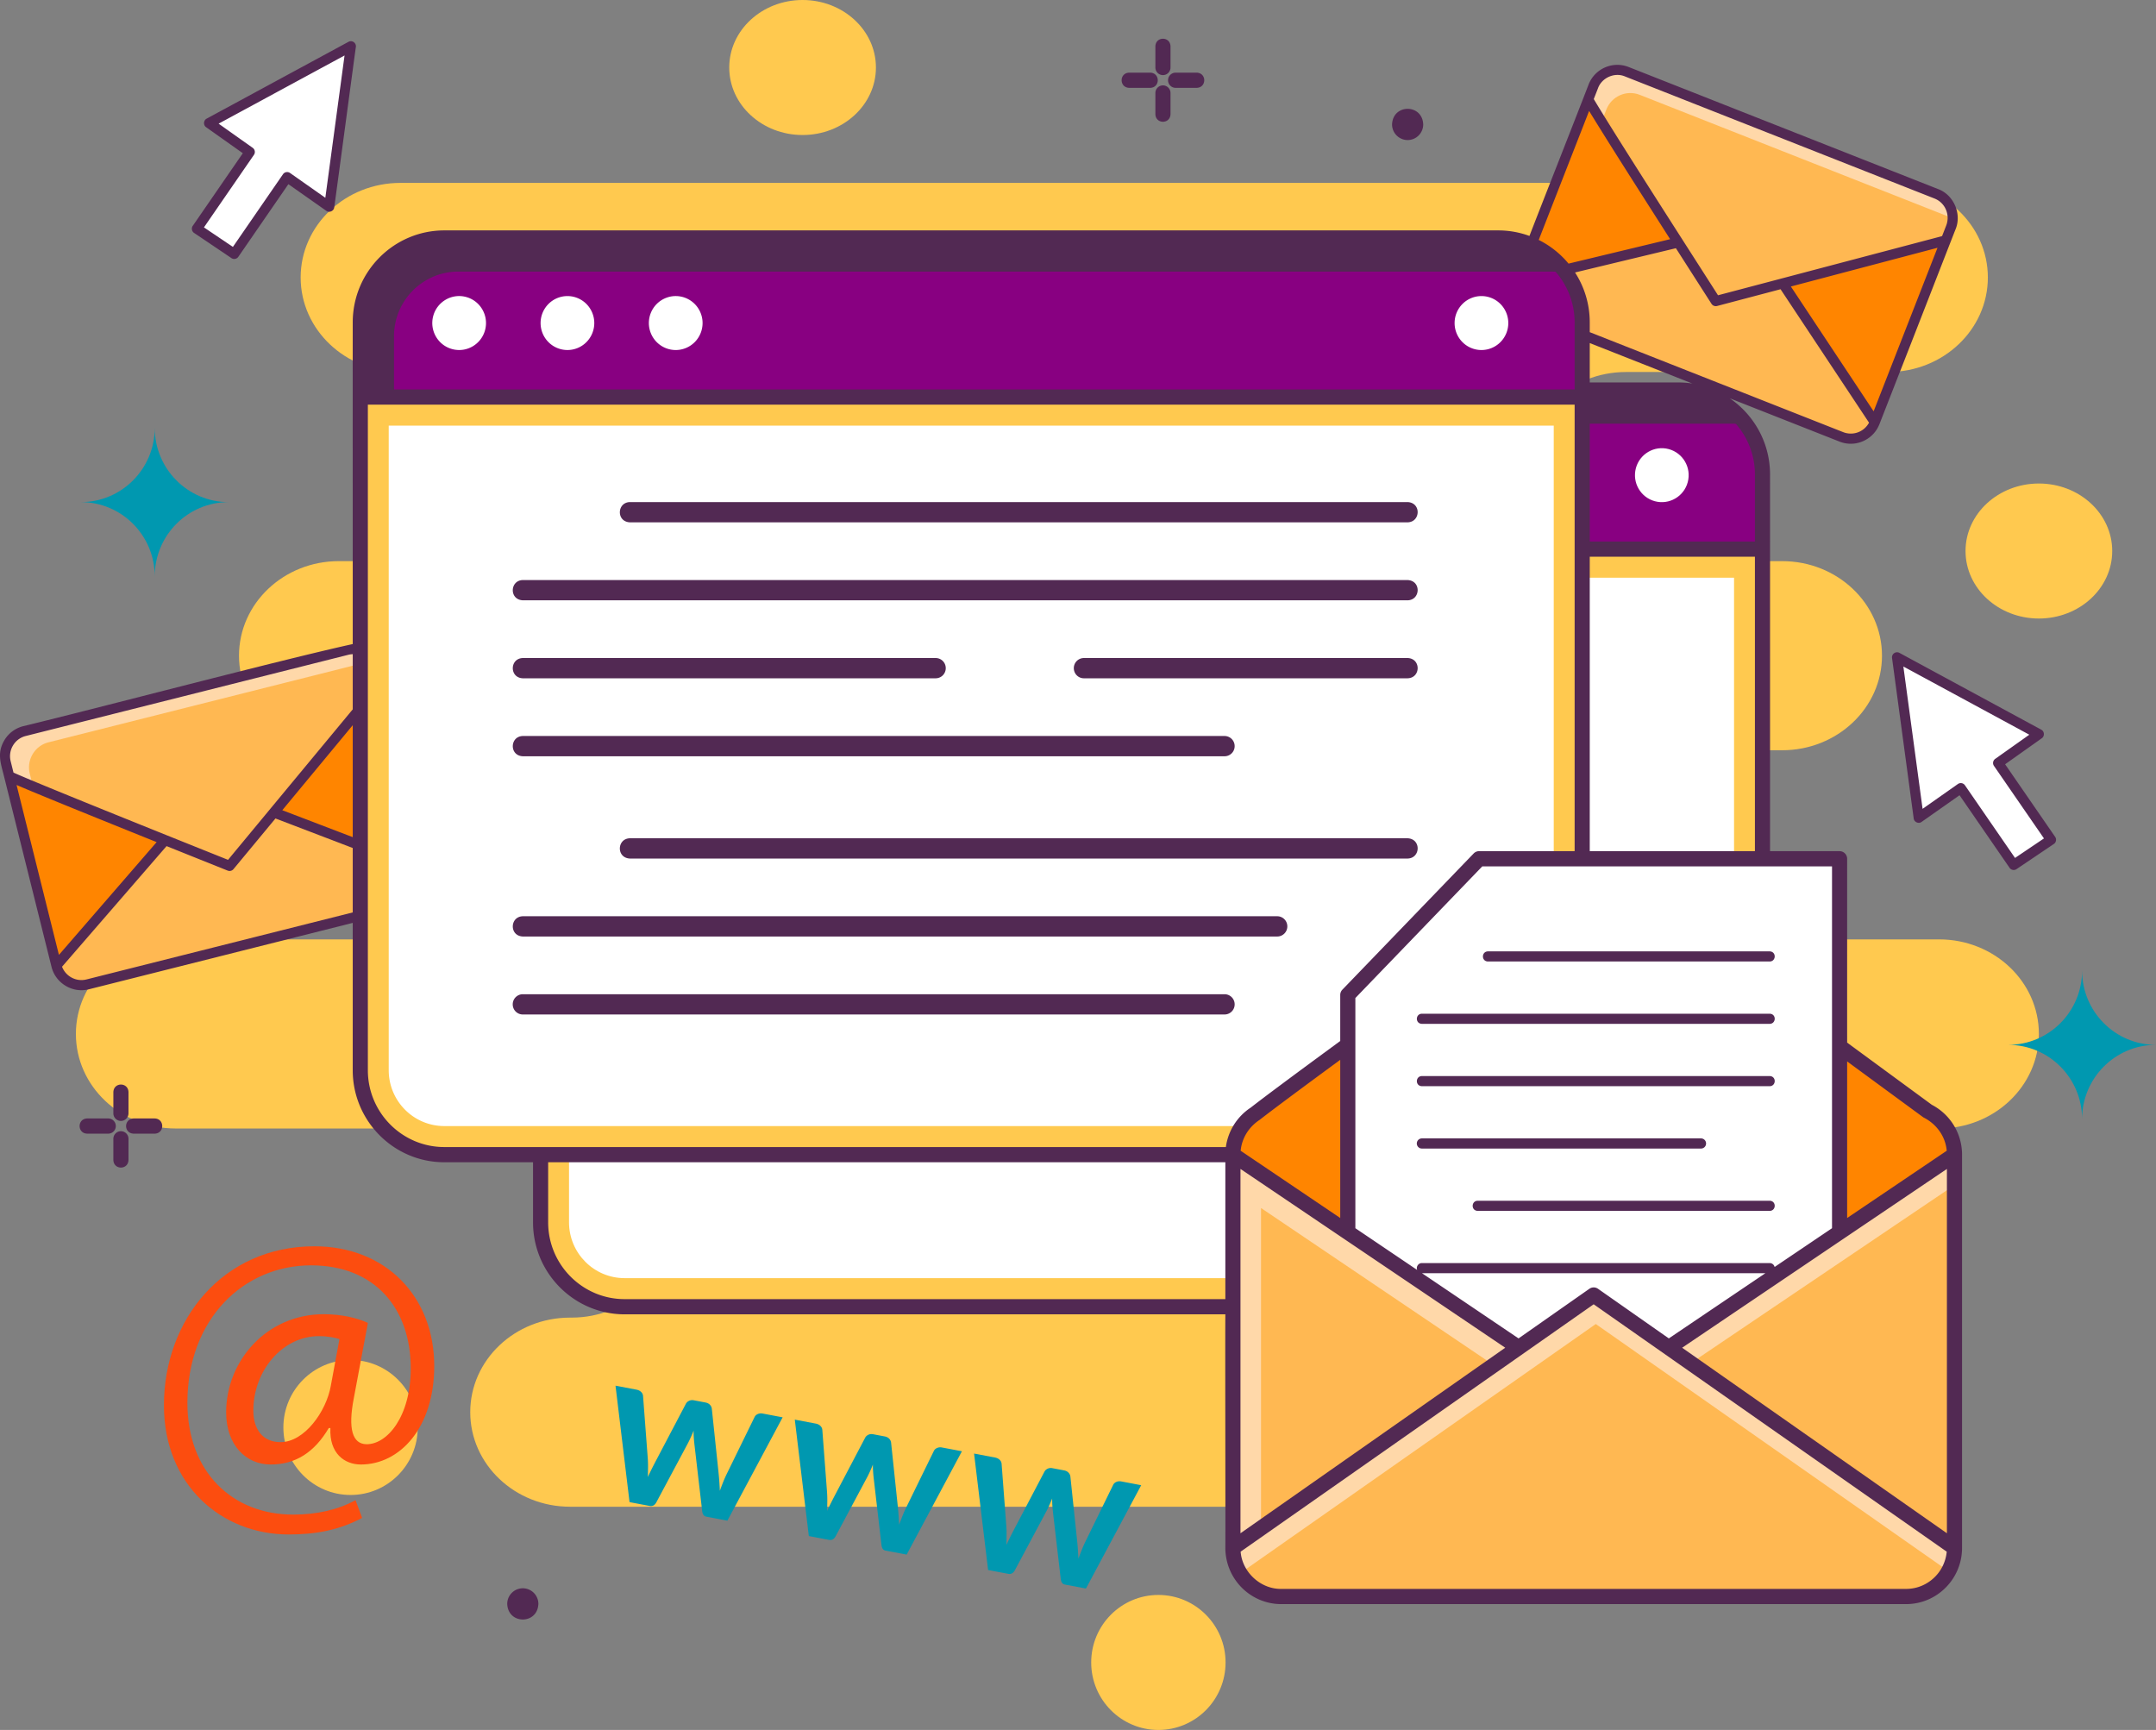
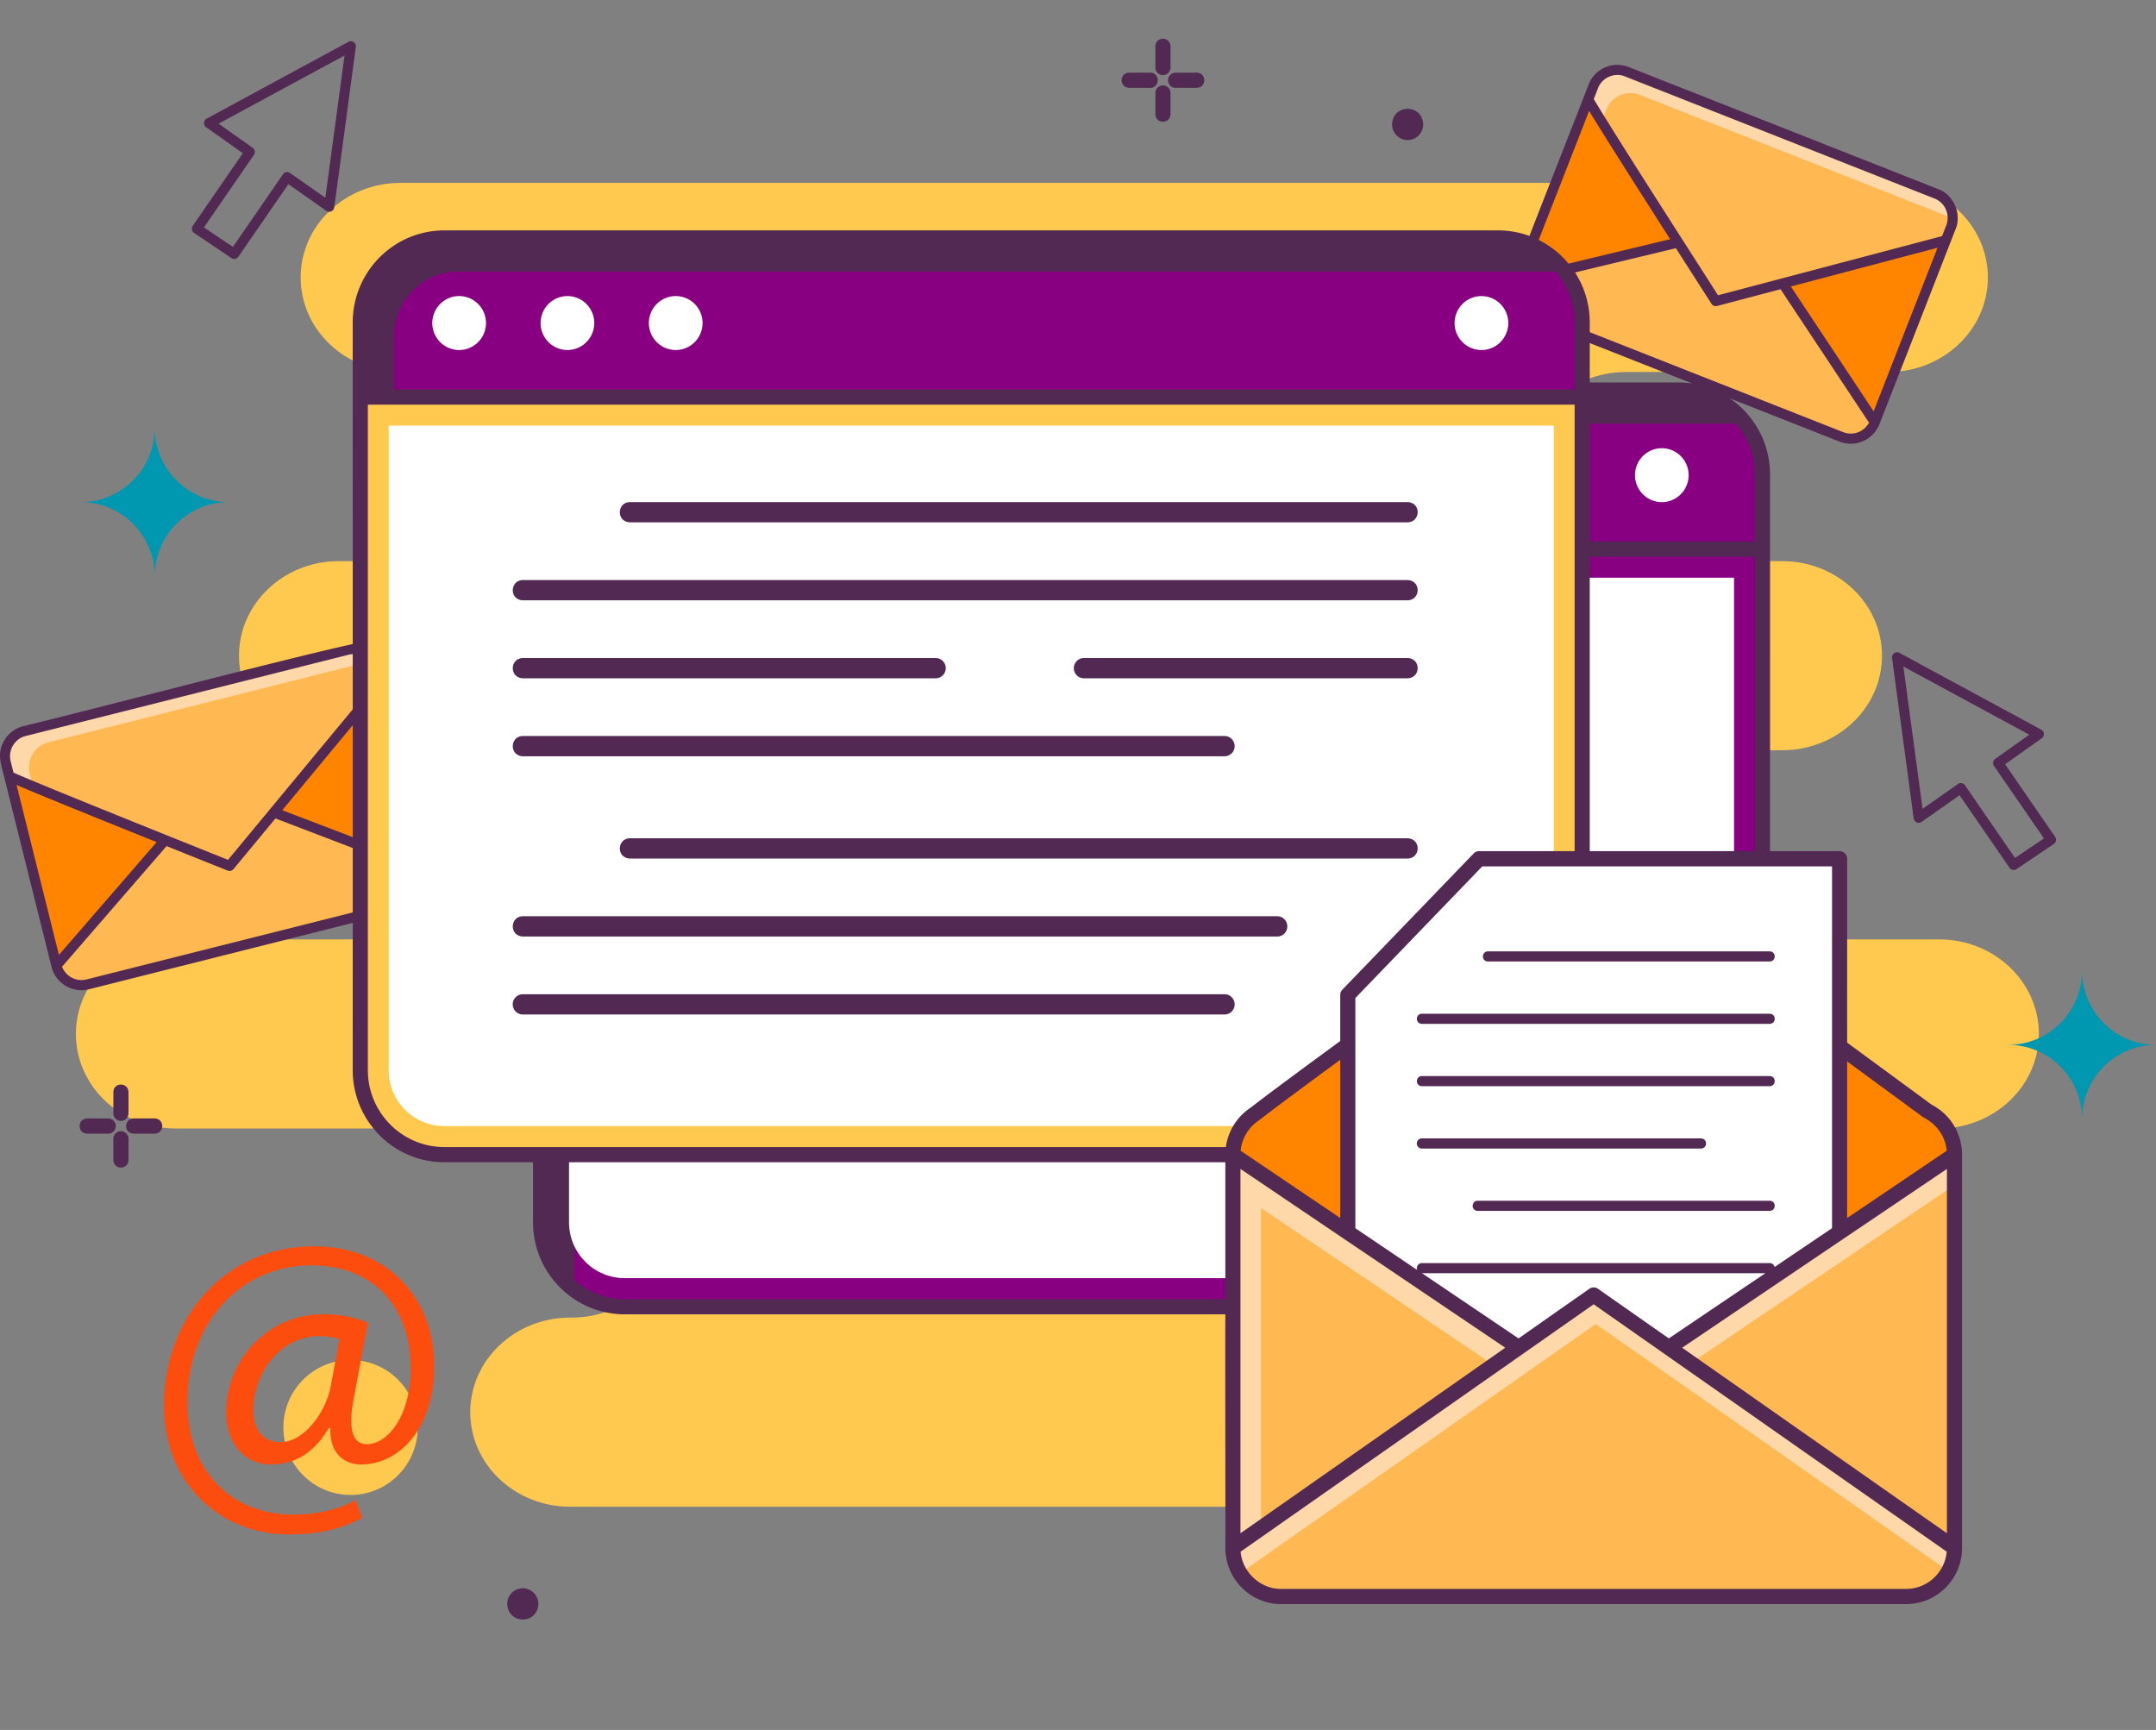
<svg xmlns="http://www.w3.org/2000/svg" width="420" height="337" viewBox="0 0 420 337" fill="none">
  <rect x="0" y="0" width="420" height="337" fill="#808080" stroke="none" />
  <g clip-path="url(#sjlwzow9na)">
-     <path d="M225.658 337c7.228 0 13.088-5.888 13.088-13.151s-5.86-13.15-13.088-13.15c-7.228 0-13.087 5.887-13.087 13.15 0 7.263 5.859 13.151 13.087 13.151zM397.184 120.49c7.891 0 14.288-5.888 14.288-13.151s-6.397-13.15-14.288-13.15-14.288 5.887-14.288 13.15c0 7.263 6.397 13.151 14.288 13.151zM156.348 26.301c7.891 0 14.288-5.887 14.288-13.15C170.636 5.888 164.239 0 156.348 0S142.06 5.888 142.06 13.15c0 7.263 6.397 13.151 14.288 13.151z" fill="#FFC94F" />
    <path d="M307.306 238.253h.367c0 10.173 8.707 18.42 19.447 18.42h5.073c10.74 0 19.447 8.247 19.447 18.421h-.368c0 10.172-8.338 18.42-19.079 18.42H111.052c-10.739 0-19.446-8.247-19.446-18.42 0-10.173 8.707-18.421 19.446-18.421h.314c10.74 0 19.447-8.246 19.447-18.42 0-10.173-8.707-18.421-19.447-18.421H34.231c-10.74 0-19.447-8.246-19.447-18.42 0-10.174 8.707-18.42 19.447-18.42h40.33c10.74 0 19.447-8.247 19.447-18.421 0-10.173-8.707-18.42-19.446-18.42h-8.557c-10.739 0-19.446-8.247-19.446-18.42 0-10.174 8.707-18.421 19.446-18.421h55.281c10.739 0 19.446-8.246 19.446-18.42 0-10.173-8.707-18.42-19.446-18.42H78.015c-10.74 0-19.446-8.247-19.446-18.42 0-10.174 8.707-18.421 19.446-18.421h289.783c10.739 0 19.446 8.246 19.446 18.42 0 10.173-8.707 18.42-19.446 18.42h-51.06c-10.739 0-19.446 8.247-19.446 18.42 0 10.174 8.707 18.421 19.446 18.421h30.437c10.739 0 19.446 8.247 19.446 18.421 0 10.173-8.707 18.42-19.446 18.42h-20.692c-10.74 0-19.446 8.247-19.446 18.42 0 10.174 8.706 18.421 19.446 18.421h51.256c10.739 0 19.446 8.246 19.446 18.42 0 10.174-8.707 18.42-19.446 18.42h-50.618c-10.74 0-19.814 8.247-19.814 18.421h-.001z" fill="#FFC94F" />
    <path d="M68.292 291.225c7.228 0 13.087-5.887 13.087-13.15 0-7.263-5.859-13.151-13.087-13.151s-13.088 5.888-13.088 13.151 5.86 13.15 13.088 13.15z" fill="#FFC94F" />
    <path d="M30.142 83.343c0 7.99-6.447 14.469-14.4 14.469 7.953 0 14.4 6.478 14.4 14.468 0-7.99 6.447-14.468 14.4-14.468-7.953 0-14.4-6.479-14.4-14.469zM405.601 189.072c0 7.99-6.448 14.468-14.4 14.468 7.952 0 14.4 6.479 14.4 14.469 0-7.99 6.447-14.469 14.399-14.469-7.952 0-14.399-6.478-14.399-14.468z" fill="#0098B0" />
    <path d="m1.782 151.173 9.203 36.915 21.178-24.44c-12.51-5.029-29.93-12.07-30.38-12.475zM83.577 169.816l-9.203-36.915-21.018 25.363 30.221 11.552z" fill="#FF8500" />
    <path d="M44.72 168.683s-5.5-2.199-12.558-5.035l-21.178 24.44c.674 2.703 3.402 4.346 6.093 3.669l62.847-15.818c2.69-.677 4.326-3.418 3.652-6.122l-30.221-11.552-8.634 10.419v-.001z" fill="#FFB852" />
    <path d="m67.625 126.595-62.848 15.82c-2.69.677-4.326 3.418-3.652 6.122l.657 2.636c.452.405 17.87 7.446 30.38 12.475 7.057 2.837 12.559 5.035 12.559 5.035l8.634-10.419 21.018-25.363-.657-2.636c-.674-2.704-3.402-4.347-6.092-3.67z" fill="#FFD8A9" />
    <path d="m44.72 168.683 8.635-10.418 21.02-25.364-.658-2.635a4.997 4.997 0 0 0-.723-1.586c-.23.026-.46.044-.692.101l-62.847 15.82c-2.691.677-4.325 3.418-3.651 6.121l.616 2.474c6.114 2.543 17.1 6.978 25.743 10.454a8342.786 8342.786 0 0 0 12.558 5.035v-.002z" fill="#FFB852" />
    <path d="m309.396 19.35-13.838 35.425 31.365-7.543c-7.28-11.393-17.393-27.288-17.526-27.882h-.001zM365.218 82.25l13.839-35.425-31.769 8.386 17.93 27.039z" fill="#FF8500" />
    <path d="M334.237 58.658s-3.208-5-7.315-11.427l-31.365 7.543c-1.014 2.594.258 5.523 2.84 6.541l60.31 23.786a5.015 5.015 0 0 0 6.51-2.854l-17.93-27.037-13.051 3.447h.001z" fill="#FFB852" />
    <path d="m377.204 37.754-60.309-23.786c-2.582-1.02-5.498.26-6.511 2.853l-.988 2.53c.133.593 10.247 16.488 17.526 27.881a8461.816 8461.816 0 0 0 7.315 11.427l13.051-3.446 31.769-8.388.988-2.529c1.013-2.594-.258-5.523-2.84-6.541l-.001-.001z" fill="#FFD8A9" />
    <path d="m334.237 58.658 13.051-3.445 31.769-8.388.987-2.529c.22-.563.313-1.142.328-1.713-.202-.114-.401-.233-.622-.32l-60.311-23.787c-2.581-1.02-5.496.26-6.51 2.854l-.927 2.374c3.508 5.637 9.889 15.657 14.919 23.53 4.107 6.426 7.315 11.425 7.315 11.425l.001-.001z" fill="#FFB852" />
-     <path d="m119.906 269.934 4.07.771c.387.074.696.226.925.456.229.23.353.492.369.783l.909 12.011c.048.658.068 1.296.061 1.913a190.66 190.66 0 0 1-.036 1.852 57.74 57.74 0 0 1 .824-1.702c.285-.565.583-1.142.894-1.732l5.681-10.807c.135-.263.345-.461.628-.595.283-.134.591-.169.923-.106l2.263.429c.374.071.668.22.884.448.215.228.338.488.369.783l1.297 12.345c.068.632.122 1.243.161 1.835.04.591.075 1.185.107 1.78a56.31 56.31 0 0 1 .658-1.733c.229-.575.494-1.167.795-1.773l5.301-10.836c.121-.265.33-.462.627-.595.297-.13.619-.163.965-.098l3.883.735-10.762 20.129-4.132-.782c-.444-.084-.704-.451-.783-1.099l-1.522-13.1a26.23 26.23 0 0 1-.113-1.286 15.95 15.95 0 0 1-.03-1.269c-.162.402-.329.799-.504 1.191-.174.392-.362.784-.564 1.178l-6.196 11.595c-.309.576-.74.81-1.294.706l-3.925-.743-2.734-22.684h.001zM154.831 276.546l4.069.771c.388.073.697.225.926.455.229.231.352.492.369.784l.909 12.01c.048.658.068 1.296.06 1.913-.009.617-.02 1.235-.036 1.852.264-.569.54-1.136.825-1.702.285-.565.583-1.143.894-1.732l5.681-10.807c.135-.262.345-.46.628-.594.283-.134.591-.17.923-.107l2.263.429c.374.071.668.22.884.448.215.228.338.489.369.783l1.297 12.344c.068.632.121 1.244.162 1.835.04.591.075 1.185.107 1.781.208-.579.427-1.158.658-1.734.229-.575.495-1.166.795-1.772l5.3-10.837c.122-.265.331-.462.628-.594.297-.131.618-.164.965-.098l3.883.734-10.762 20.129-4.132-.782c-.444-.084-.704-.45-.783-1.099l-1.522-13.1a26.19 26.19 0 0 1-.113-1.285 16.47 16.47 0 0 1-.031-1.27c-.161.402-.329.799-.503 1.191-.174.391-.361.784-.565 1.178l-6.195 11.596c-.309.575-.74.81-1.294.705l-3.925-.743-2.734-22.684v.002zM189.755 283.158l4.07.771c.388.074.696.226.926.456.229.23.351.492.369.783l.909 12.011c.048.658.068 1.296.06 1.913-.008.617-.02 1.234-.035 1.852.264-.569.539-1.137.825-1.703.285-.566.582-1.142.894-1.732l5.681-10.807c.135-.262.345-.461.628-.595.283-.133.59-.169.923-.106l2.263.429c.374.071.668.22.883.448.216.228.339.489.37.783l1.297 12.345c.067.632.121 1.243.162 1.835.04.591.075 1.184.106 1.78a52.98 52.98 0 0 1 .659-1.733 24.56 24.56 0 0 1 .794-1.773l5.3-10.836c.121-.265.33-.463.628-.595.296-.131.618-.163.965-.098l3.882.735-10.763 20.129-4.133-.782c-.442-.084-.704-.451-.783-1.1l-1.521-13.099a25.055 25.055 0 0 1-.114-1.286c-.027-.43-.037-.853-.03-1.269-.162.402-.329.799-.503 1.19-.174.393-.362.786-.565 1.18l-6.196 11.595c-.309.576-.74.81-1.293.706l-3.925-.743-2.734-22.685.001.001z" fill="#0098B0" />
-     <path d="m397.181 143.012-27.629-14.963 4.219 31.252 8.201-5.764 10.306 14.953 7.271-4.9-10.306-14.953 7.938-5.625zM40.724 23.979l27.63-14.963-4.22 31.252-8.202-5.764-10.305 14.954-7.27-4.901 10.306-14.953-7.939-5.625z" fill="#fff" />
    <path d="M326.976 75.99h-205.3c-9.039 0-16.366 7.362-16.366 16.444v145.674c0 9.083 7.327 16.445 16.366 16.445h205.3c9.038 0 16.366-7.362 16.366-16.445V92.434c0-9.082-7.328-16.445-16.366-16.445z" fill="#522953" />
    <path d="M124.416 82.532c-6.928 0-12.543 5.642-12.543 12.603v153.356c0 1.055.142 2.074.385 3.054a16.223 16.223 0 0 0 9.417 3.008h205.3c9.038 0 16.365-7.362 16.365-16.443V92.434c0-3.563-1.139-6.85-3.054-9.543a12.448 12.448 0 0 0-2.926-.36H124.416z" fill="#880081" />
-     <path d="M105.31 106.973h238.032v131.136c0 9.075-7.334 16.444-16.366 16.444h-205.3c-9.033 0-16.366-7.369-16.366-16.444V106.973z" fill="#FFC94F" />
    <path d="M337.801 112.541v125.567c0 6.004-4.851 10.877-10.825 10.877h-205.3c-5.976 0-10.827-4.874-10.827-10.879V112.54h226.952v.001zM328.892 93.406c.463-2.865-1.474-5.564-4.325-6.03-2.851-.464-5.537 1.481-6 4.346-.463 2.865 1.473 5.564 4.324 6.029 2.852.465 5.538-1.48 6.001-4.345z" fill="#fff" />
    <path d="M291.852 46.362h-205.3c-9.038 0-16.366 7.363-16.366 16.445v145.675c0 9.082 7.328 16.444 16.366 16.444h205.3c9.039 0 16.366-7.362 16.366-16.444V62.807c0-9.082-7.327-16.445-16.366-16.445z" fill="#522953" />
    <path d="M89.295 52.905c-6.928 0-12.543 5.642-12.543 12.603v153.356c0 1.055.142 2.074.385 3.054a16.223 16.223 0 0 0 9.416 3.008h205.3c9.039 0 16.366-7.362 16.366-16.443V62.807c0-3.563-1.14-6.85-3.054-9.543a12.448 12.448 0 0 0-2.926-.359H89.295z" fill="#880081" />
    <path d="M70.186 77.348h238.032v131.135c0 9.076-7.333 16.444-16.366 16.444h-205.3c-9.032 0-16.366-7.368-16.366-16.444V77.348z" fill="#FFC94F" />
    <path d="M302.678 82.915v125.568c0 6.003-4.85 10.877-10.825 10.877h-205.3c-5.975 0-10.827-4.875-10.827-10.879V82.914h226.952v.001zM94.506 64.254c.728-2.809-.948-5.679-3.743-6.41-2.795-.732-5.651.952-6.38 3.76-.727 2.81.948 5.68 3.743 6.41 2.796.732 5.652-.951 6.38-3.76zM114.238 66.646a5.274 5.274 0 0 0 0-7.431 5.212 5.212 0 0 0-7.396 0 5.272 5.272 0 0 0 0 7.431 5.212 5.212 0 0 0 7.396 0zM133.635 67.786c2.669-1.11 3.936-4.185 2.831-6.866-1.106-2.681-4.165-3.955-6.833-2.844-2.669 1.11-3.936 4.185-2.831 6.866 1.106 2.681 4.165 3.955 6.833 2.844zM292.291 66.647a5.272 5.272 0 0 0 0-7.432 5.212 5.212 0 0 0-7.396 0 5.274 5.274 0 0 0 0 7.432 5.212 5.212 0 0 0 7.396 0z" fill="#fff" />
    <path d="M380.743 224.935c0-3.7-2.114-6.896-5.19-8.458l-17.192-12.622v36.193l22.382-15.113zM262.557 203.54c-8.331 6.111-15.254 11.235-18.089 13.453a9.477 9.477 0 0 0-4.293 7.942l22.382 15.112v-36.508.001z" fill="#FF8500" />
    <path d="m295.836 262.52 14.622-10.247 14.624 10.247 33.278-22.471V167.289h-70.225l-25.578 26.532V240.048l33.279 22.472z" fill="#fff" />
    <path d="m358.36 240.049-33.278 22.471 55.661 39.002v-76.587l-22.383 15.114zM295.836 262.52l-33.279-22.472-22.382-15.113v76.587l55.661-39.002z" fill="#FFD8A9" />
    <path d="m325.082 262.52-14.622-10.248-14.623 10.248-55.66 39.002a9.486 9.486 0 0 0 4.158 7.862 9.36 9.36 0 0 0 5.275 1.618h121.698a9.372 9.372 0 0 0 6.671-2.776 9.464 9.464 0 0 0 2.762-6.704l-55.66-39.002h.001z" fill="#FFD8A9" />
    <path d="M380.743 301.522v-70.66l-21.973 14.836-29.382 19.839 51.355 35.985zM245.656 297.682l45.319-31.756-22.937-15.49-22.382-15.111v62.357zM296.246 268.168l-54.663 38.305a9.489 9.489 0 0 0 2.752 2.91 9.36 9.36 0 0 0 5.275 1.618h121.698c.65 0 1.287-.064 1.901-.191a9.403 9.403 0 0 0 4.77-2.585 9.42 9.42 0 0 0 1.153-1.402c.163-.243.296-.505.435-.762l-54.076-37.893-14.624-10.246-14.623 10.246h.002z" fill="#FFB852" />
    <path d="M70.543 295.692c-4.414 2.339-8.91 3.226-14.288 3.226-13.165 0-24.322-9.678-24.322-25.165 0-16.616 11.48-30.973 29.3-30.973 13.967 0 23.358 9.84 23.358 23.311 0 12.099-6.742 19.197-14.288 19.197-3.21 0-6.18-2.178-5.94-7.098h-.32c-2.81 4.759-6.503 7.098-11.32 7.098-4.816 0-8.67-3.791-8.67-10.163 0-10.002 7.867-19.115 19.025-19.115 3.452 0 6.502.725 8.589 1.694l-2.73 14.599c-1.203 6.13-.24 8.953 2.408 9.034 4.094.08 8.67-5.404 8.67-14.761 0-11.695-6.984-20.083-19.426-20.083-13.084 0-24.082 10.405-24.082 26.778 0 13.47 8.75 21.778 20.63 21.778 4.575 0 8.83-.969 12.12-2.824l1.285 3.469.001-.002zm-4.414-34.845c-.803-.241-2.168-.564-4.014-.564-7.064 0-12.763 6.695-12.763 14.518 0 3.549 1.767 6.131 5.299 6.131 4.656 0 8.91-5.969 9.792-10.969l1.686-9.115v-.001z" fill="#FC4D0F" />
    <path d="M274.214 27.283a3.042 3.042 0 0 0 3.035-3.049c-.16-4.044-5.91-4.043-6.068 0a3.042 3.042 0 0 0 3.034 3.049h-.001zM101.845 309.401a3.042 3.042 0 0 0-3.034 3.049c.16 4.044 5.909 4.043 6.068 0a3.042 3.042 0 0 0-3.035-3.049h.001zM219.963 17.114h4.113c1.949-.068 1.951-2.894 0-2.961h-4.113c-1.949.067-1.95 2.892 0 2.96zM227.543 15.633c0 .817.66 1.48 1.473 1.48h4.115c1.949-.067 1.951-2.891 0-2.96h-4.115c-.813 0-1.473.663-1.473 1.48zM226.548 16.634c-.813 0-1.474.663-1.474 1.48v4.135c.068 1.959 2.88 1.96 2.947 0v-4.134c0-.817-.66-1.481-1.473-1.481zM226.548 14.631c.813 0 1.473-.663 1.473-1.48V9.016c-.067-1.959-2.879-1.96-2.947 0v4.135c0 .817.661 1.48 1.474 1.48zM22.56 219.359c0-.817-.66-1.481-1.473-1.481h-4.115c-1.95.068-1.95 2.893 0 2.961h4.115c.813 0 1.473-.663 1.473-1.48zM30.142 217.878h-4.115c-1.942.084-1.96 2.882 0 2.961h4.115c1.953-.064 1.942-2.902 0-2.961zM23.558 220.361c-.814 0-1.474.663-1.474 1.48v4.135c.067 1.959 2.878 1.96 2.947 0v-4.135c0-.817-.66-1.48-1.473-1.48zM23.558 218.358c.818.001 1.466-.684 1.473-1.481v-4.134c-.067-1.958-2.878-1.96-2.947 0v4.134c0 .817.66 1.481 1.474 1.481zM400.356 163.027l-9.751-14.147 7.142-5.063c.589-.39.534-1.357-.1-1.674l-27.628-14.963a.977.977 0 0 0-1.024.058.987.987 0 0 0-.415.944l4.218 31.251c.077.707.959 1.108 1.536.677l7.395-5.197 9.743 14.137a.976.976 0 0 0 1.354.258l7.27-4.899c.449-.289.573-.947.26-1.382zm-7.819 4.101-9.756-14.155a.98.98 0 0 0-1.369-.247l-6.883 4.837-3.743-27.726 24.532 13.285-6.641 4.708a.99.99 0 0 0-.242 1.369l9.738 14.128-5.636 3.801zM37.81 45.377l7.27 4.9a.977.977 0 0 0 1.354-.258l9.744-14.14 7.394 5.197c.57.425 1.462.035 1.535-.677.044-.062 4.181-31.16 4.22-31.25a.988.988 0 0 0-.415-.945.973.973 0 0 0-1.024-.058L40.259 23.109c-.629.318-.693 1.284-.1 1.674l7.143 5.063-9.752 14.15c-.312.433-.187 1.092.26 1.38v.001zm11.66-15.213a.987.987 0 0 0-.241-1.367l-6.642-4.707L67.12 10.805 63.377 38.53l-6.881-4.837a.994.994 0 0 0-.735-.16.987.987 0 0 0-.634.41L45.37 48.098l-5.639-3.802 9.738-14.131.001-.001zM122.703 101.753h151.511c2.542-.072 2.666-3.82 0-3.948H122.703c-2.541.072-2.666 3.821 0 3.948zM101.847 116.943h172.367c2.525-.064 2.681-3.816 0-3.948H101.847c-2.525.064-2.681 3.816 0 3.948zM101.847 132.133h80.427a1.968 1.968 0 0 0 1.964-1.974 1.968 1.968 0 0 0-1.964-1.974h-80.427c-2.577.084-2.627 3.844 0 3.949v-.001zM274.214 128.185h-63.065a1.968 1.968 0 0 0-1.964 1.974c0 1.091.878 1.974 1.964 1.974h63.065c2.583-.086 2.621-3.846 0-3.949v.001zM274.214 163.297H122.703c-2.541.073-2.666 3.821 0 3.949h151.511c2.542-.073 2.666-3.821 0-3.949zM101.847 182.434h146.966a1.967 1.967 0 0 0 1.964-1.973 1.967 1.967 0 0 0-1.964-1.974H101.847c-2.543.071-2.662 3.827 0 3.948v-.001zM240.517 195.65a1.967 1.967 0 0 0-1.964-1.973H101.847a1.967 1.967 0 0 0-1.965 1.973c0 1.092.879 1.974 1.965 1.974h136.706a1.967 1.967 0 0 0 1.964-1.974zM101.847 147.322h136.706a1.967 1.967 0 0 0 1.964-1.973 1.968 1.968 0 0 0-1.964-1.974H101.847c-2.55.073-2.655 3.829 0 3.948v-.001z" fill="#522953" />
    <path d="m376.328 215.213-16.495-12.107c-.003-8.846.002-27.071 0-35.816 0-.817-.66-1.481-1.473-1.481h-13.546V92.433c0-6.167-3.118-11.618-7.852-14.844l21.385 8.435a5.939 5.939 0 0 0 4.595-.087 5.99 5.99 0 0 0 3.19-3.326l4.014-10.275c.567-1.386 10.52-26.98 10.812-27.679 1.239-3.003-.367-6.696-3.396-7.822l-60.309-23.787c-3.077-1.206-6.574.314-7.785 3.413-2.938 7.63-8.605 21.948-11.523 29.5a17.669 17.669 0 0 0-6.094-1.078H86.553c-9.835 0-17.839 8.042-17.839 17.925-.013 17.532.01 45.11 0 62.657-13.948 3.06-49.825 12.53-64.175 15.992a5.965 5.965 0 0 0-3.691 2.751c-1.52 2.577-.657 4.57-.02 7.204 0 .002 9.205 36.915 9.204 36.918.794 3.25 4.157 5.197 7.284 4.385 9.22-2.322 42.791-10.768 51.398-12.936.006 1.231-.003 26.782 0 28.705-.008 9.83 7.963 17.924 17.84 17.925h17.283v11.701c0 8.567 6.016 15.747 14.024 17.507 1.23.271 2.505.418 3.816.418h117.027c-.052 5.911.039 40.454 0 45.489 0 3.644 1.798 7.043 4.808 9.087a10.811 10.811 0 0 0 6.1 1.873h121.697c.747 0 1.485-.076 2.199-.224 2.779-.56 5.258-2.244 6.848-4.607a10.957 10.957 0 0 0 1.861-6.129v-76.588a10.942 10.942 0 0 0-5.888-9.722l-.001-.001zM30.512 164.049 11.48 186.015l-8.251-33.098c2.885 1.246 9.902 4.14 27.283 11.132zm38.202 13.693-51.873 13.056c-1.996.503-4.03-.591-4.754-2.479l20.36-23.496a6619.885 6619.885 0 0 0 11.662 4.676c.213.088.39.165.614.171.288-.009.567-.131.754-.355l8.185-9.877 15.052 5.754v12.551-.001zm0-14.665-13.722-5.245 13.722-16.559v21.804zm0-33.394v8.504c-7.183 8.668-17.125 20.663-24.29 29.313-11.068-4.427-37.405-14.994-41.796-16.998l-.548-2.207a4.046 4.046 0 0 1 .452-3.073 4.005 4.005 0 0 1 2.483-1.85l62.848-15.819h.002c.28-.071.566-.109.85-.119v2.249zm192.371 107.586-19.399-13.1c.23-2.411 1.542-4.597 3.687-6.009 2.302-1.801 7.581-5.734 15.712-11.706v30.815zm-15.429 58.608-4.006 2.807v-70.972l51.578 34.83-47.572 33.335zm50.164-35.152-18.806-12.699h66.889l-18.806 12.699-13.795-9.667a1.47 1.47 0 0 0-1.685 0l-13.797 9.667zm83.449-33.013v70.972l-51.579-36.142 51.579-34.83zm-19.435-20.942 14.851 10.9c2.548 1.274 4.3 3.679 4.548 6.499l-19.399 13.1V206.77zm-2.946-38.002v70.49l-11.184 7.552a.98.98 0 0 0-.953-.759h-67.764c-.673-.014-1.172.712-.915 1.338l-12.04-8.131v-44.839l24.726-25.651h68.13zm-19.086-2.961h-28.11v-57.355h32.175v57.355h-4.065zm.351-83.248a14.944 14.944 0 0 1 3.715 9.872v13.06h-32.175V77.466h17.283c4.449 0 8.447 1.974 11.178 5.092h-.001zm-11.178-8.053h-17.283v-7.675l19.979 7.88a17.848 17.848 0 0 0-2.696-.206v.001zm32.091 9.677-49.374-19.475v-1.903c0-3.584-1.057-6.923-2.868-9.727 2.428-.585 16.894-4.063 19.649-4.725 3.925 6.14 6.94 10.837 6.94 10.837a.986.986 0 0 0 1.075.42l12.373-3.266 17.236 25.992a4.03 4.03 0 0 1-5.03 1.848l-.001-.001zm5.926-4.058L348.87 55.813c2.207-.584 25.687-6.783 28.565-7.543l-12.443 31.855zM311.3 17.179c.752-2.048 3.229-3.136 5.237-2.296l60.31 23.787a4.01 4.01 0 0 1 2.227 2.155c.424.992.448 2.097.056 3.108l-.805 2.063-43.646 11.523c-5.67-8.884-19.815-30.854-24.206-38.222l.829-2.118h-.002zm-1.733 4.435c4.34 7.09 9.933 15.797 15.782 24.98l-19.787 4.758a17.983 17.983 0 0 0-5.81-4.613l9.815-25.125zM71.661 62.807c0-8.252 6.68-14.964 14.892-14.964h205.299c4.45 0 8.447 1.972 11.178 5.09a14.94 14.94 0 0 1 3.715 9.874v13.06H71.661v-13.06zm14.892 160.64c-8.212 0-14.892-6.712-14.892-14.964V78.827h235.085v86.981c-2.585.007-15.735-.005-18.611 0-.398 0-.78.162-1.059.452l-25.577 26.532a1.487 1.487 0 0 0-.414 1.029v8.968c-9.142 6.707-15.035 11.092-17.422 12.965a10.966 10.966 0 0 0-4.856 7.694H86.553v-.001zm35.123 29.625c-8.213 0-14.893-6.711-14.893-14.964v-11.7h131.92v26.664H121.676zm256.691 52.148c-1.084 2.115-3.141 3.674-5.454 4.139a7.833 7.833 0 0 1-1.606.162H249.61c-4.01.071-7.621-3.243-7.927-7.252l68.774-48.192c8.849 6.203 58.824 41.22 68.775 48.192a7.982 7.982 0 0 1-.866 2.951h.001z" fill="#522953" />
    <path d="M344.751 197.474h-67.764c-1.27.028-1.323 1.928 0 1.973h67.764c1.27-.028 1.323-1.928 0-1.973zM289.857 187.303h54.893c1.278-.031 1.316-1.929 0-1.973h-54.893c-1.278.031-1.316 1.929 0 1.973zM344.751 209.618h-67.764c-1.27.028-1.323 1.929 0 1.974h67.764c1.27-.029 1.323-1.929 0-1.974zM332.352 222.752a.985.985 0 0 0-.983-.988h-54.383a.985.985 0 0 0-.983.988c0 .546.439.987.983.987h54.383a.984.984 0 0 0 .983-.987zM344.751 233.908h-56.892c-1.277.031-1.317 1.93 0 1.974h56.892c1.277-.03 1.317-1.93 0-1.974z" fill="#522953" />
  </g>
  <defs>
    <clipPath id="sjlwzow9na">
      <path fill="#fff" d="M0 0h420v337H0z" />
    </clipPath>
  </defs>
</svg>